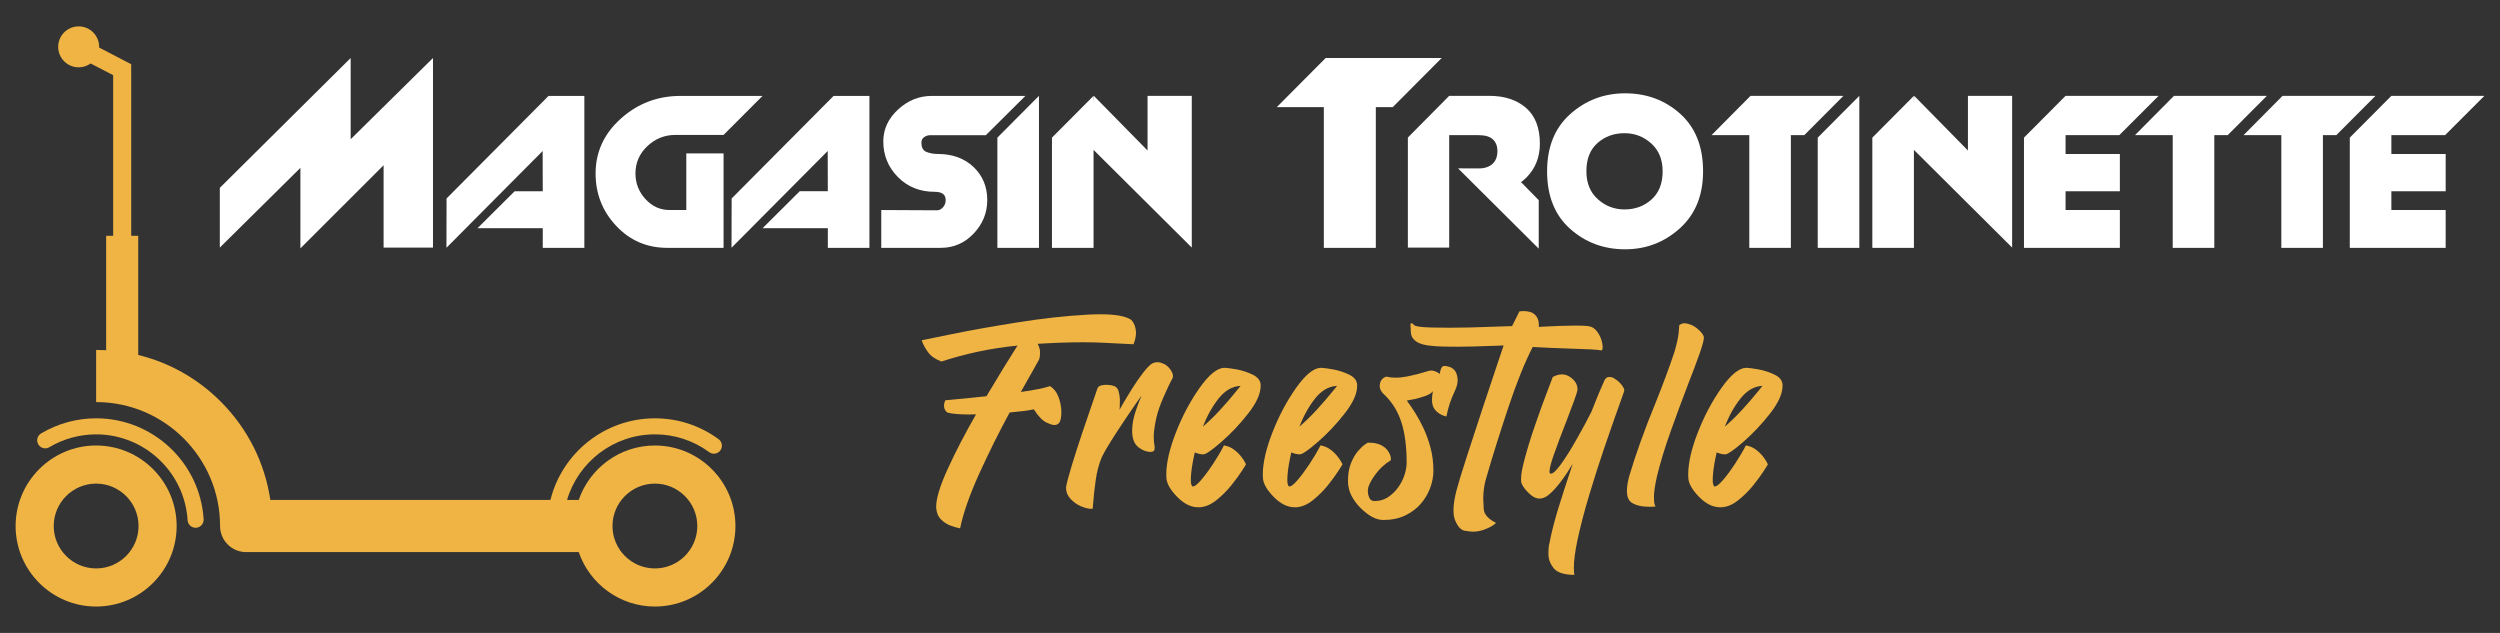
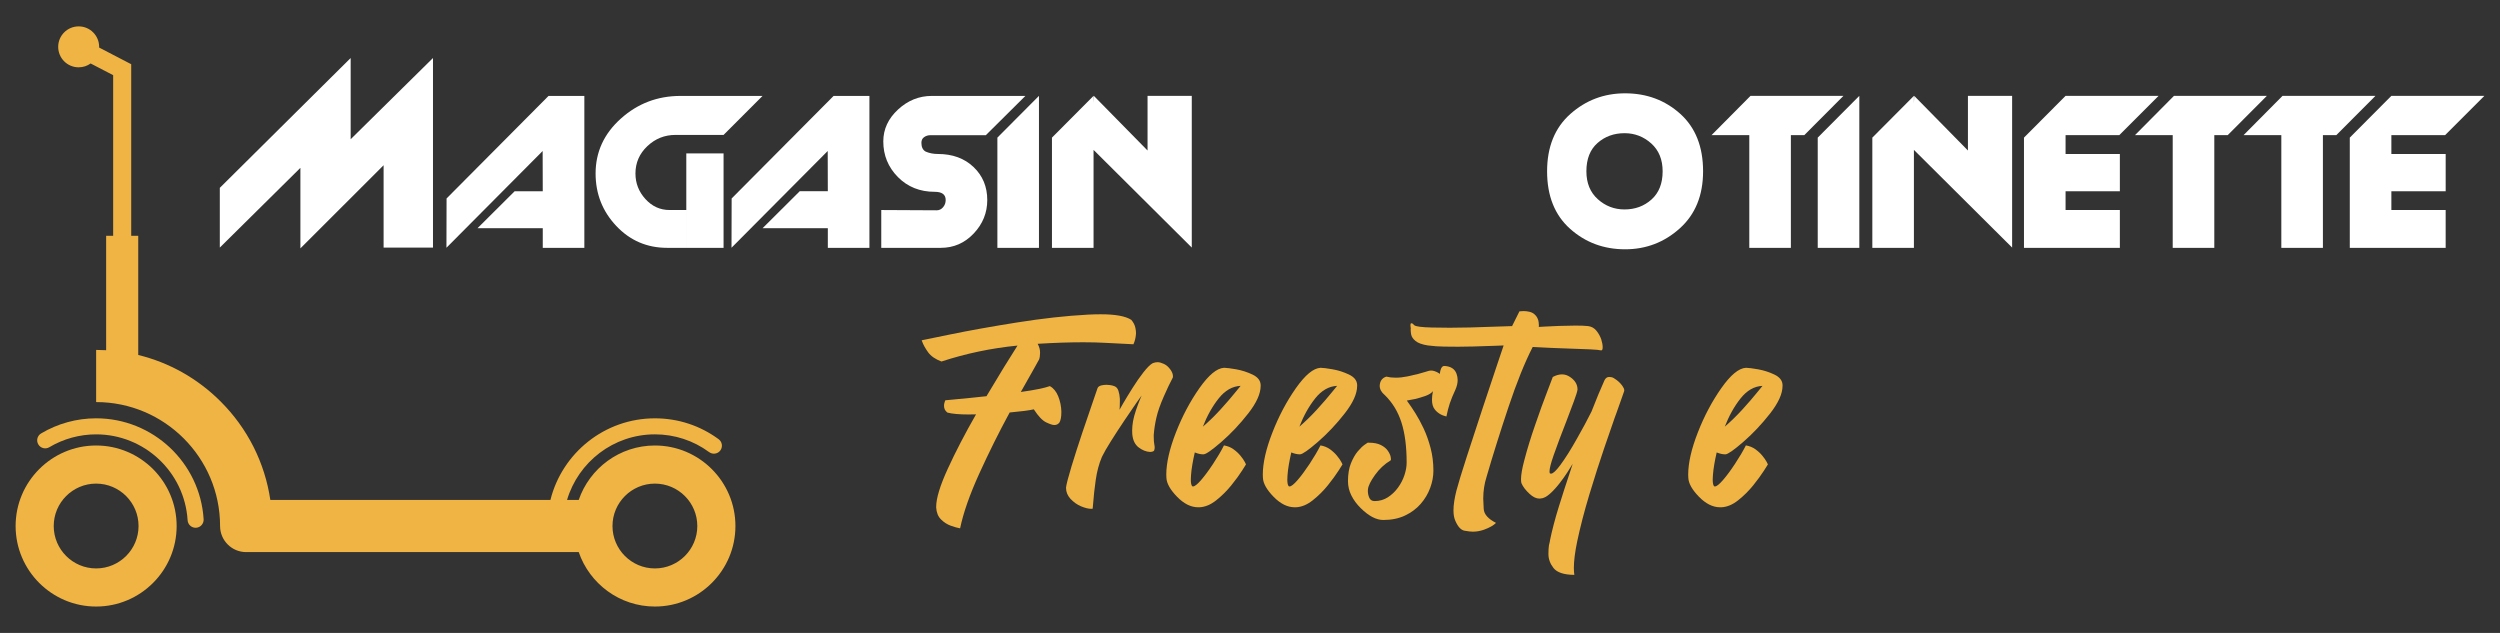
<svg xmlns="http://www.w3.org/2000/svg" version="1.1" id="Calque_1" x="0px" y="0px" width="237px" height="60px" viewBox="0 0 237 60" enable-background="new 0 0 237 60" xml:space="preserve">
  <rect x="0" y="0" width="237" height="60" fill="#333333" stroke="none" />
  <g>
    <g>
      <path fill="#EFB443" d="M1.48,49.867c0,4.209,3.424,7.633,7.633,7.633s7.633-3.424,7.633-7.633s-3.424-7.634-7.633-7.634    S1.48,45.658,1.48,49.867z M5.093,49.867c0-2.217,1.804-4.021,4.021-4.021s4.021,1.805,4.021,4.021s-1.804,4.02-4.021,4.02    S5.093,52.084,5.093,49.867z" />
      <path fill="#EFB443" d="M9.113,41.178c-1.566,0-3.102,0.422-4.439,1.219c-0.36,0.215-0.827,0.096-1.042-0.266    c-0.215-0.36-0.097-0.827,0.265-1.042c1.572-0.937,3.377-1.433,5.217-1.433c5.382,0,9.857,4.203,10.19,9.568    c0.025,0.42-0.294,0.78-0.713,0.807c-0.016,0.001-0.032,0.002-0.048,0.002c-0.398,0-0.733-0.311-0.758-0.715    C17.502,44.754,13.693,41.178,9.113,41.178z" />
      <path fill="#EFB443" d="M20.863,49.865c0,0,0,0.001,0,0.002c0,1.365,1.106,2.472,2.472,2.472h31.528    c1.029,2.999,3.878,5.161,7.223,5.161c4.209,0,7.633-3.424,7.633-7.633s-3.424-7.634-7.633-7.634    c-3.345,0-6.193,2.161-7.223,5.161h-1.107c1.066-3.59,4.396-6.217,8.33-6.217c1.865,0,3.643,0.582,5.141,1.684    c0.338,0.249,0.814,0.176,1.063-0.162s0.176-0.814-0.163-1.063c-1.761-1.294-3.85-1.979-6.041-1.979    c-4.778,0-8.799,3.299-9.907,7.738H25.627c-0.52-3.521-2.146-6.77-4.709-9.332c-2.189-2.189-4.881-3.695-7.813-4.412V22.354    h-0.666V6.088l-3.041-1.58c0.001-0.021,0.001-0.044,0.001-0.066c0-1.072-0.869-1.941-1.941-1.941S5.516,3.369,5.516,4.441    s0.869,1.941,1.941,1.941c0.424,0,0.814-0.136,1.134-0.365l2.136,1.109v15.227h-0.665v10.846c-0.314-0.018-0.63-0.027-0.948-0.027    v4.945C15.592,38.117,20.862,43.387,20.863,49.865z M58.064,49.867c0-2.217,1.805-4.021,4.021-4.021s4.02,1.805,4.02,4.021    s-1.803,4.02-4.02,4.02S58.064,52.084,58.064,49.867z" />
    </g>
    <g>
      <g>
        <path fill="#FFFFFF" d="M20.839,17.807L33.243,5.5v7.7l7.804-7.7v17.97h-4.682v-7.806l-7.887,7.881v-7.633l-7.64,7.558V17.807z" />
        <path fill="#FFFFFF" d="M42.335,18.814L52,9.094h3.396v14.402h-3.942v-1.861h-6.187l3.522-3.506h2.664l-0.01-3.814l-9.12,9.172     L42.335,18.814z" />
        <path fill="#FFFFFF" d="M68.594,12.79h-4.562c-1.025,0-1.914,0.356-2.665,1.067c-0.75,0.71-1.126,1.574-1.126,2.59     c0,0.924,0.315,1.731,0.945,2.423c0.63,0.693,1.392,1.04,2.286,1.04h1.588v3.586h-1.808c-1.916,0-3.527-0.692-4.832-2.078     c-1.306-1.387-1.958-3.043-1.958-4.971c0-2.039,0.798-3.773,2.396-5.205c1.598-1.433,3.482-2.148,5.654-2.148h7.777L68.594,12.79     z M65.061,23.496v-8.953h3.533v8.953H65.061z" />
        <path fill="#FFFFFF" d="M69.36,18.814l9.665-9.721h3.396v14.402h-3.943v-1.861h-6.186l3.522-3.506h2.663l-0.01-3.814l-9.12,9.172     L69.36,18.814z" />
        <path fill="#FFFFFF" d="M88.91,14.597c1.388,0,2.515,0.413,3.382,1.237c0.867,0.823,1.301,1.867,1.301,3.13     c0,1.21-0.429,2.268-1.287,3.174s-1.898,1.358-3.121,1.358h-3.423h-2.218V19.91l5.258,0.027c0.236,0,0.438-0.097,0.602-0.292     c0.165-0.194,0.246-0.422,0.246-0.683c0-0.518-0.347-0.778-1.04-0.778c-1.406,0-2.569-0.468-3.491-1.4     c-0.922-0.935-1.383-2.06-1.383-3.379c0-1.153,0.465-2.16,1.396-3.021c0.931-0.861,1.999-1.291,3.204-1.291h8.871l-3.751,3.724     h-5.258c-0.219,0-0.415,0.061-0.588,0.182c-0.175,0.12-0.261,0.301-0.261,0.542c0,0.408,0.138,0.686,0.411,0.834     C88.107,14.523,88.49,14.597,88.91,14.597z" />
        <path fill="#FFFFFF" d="M94.552,13.047l3.942-3.961v14.41h-3.942V13.047z" />
        <path fill="#FFFFFF" d="M99.726,13.047l3.943-3.961v14.41h-3.943V13.047z M112.981,23.47l-9.477-9.424l0.191-4.96l5.093,5.183     V9.086h4.192V23.47z" />
-         <path fill="#FFFFFF" d="M121.041,10.154l4.63-4.654h10.999l-4.636,4.654H121.041z M125.499,10.135l4.929-4.635v4.643v13.354     h-4.929V10.135z" />
-         <path fill="#FFFFFF" d="M133.466,13.039l3.917-3.953V23.47h-3.917V13.039z M141.188,9.086c1.442,0,2.602,0.381,3.479,1.141     c0.875,0.762,1.313,1.893,1.313,3.396c0,1.282-0.428,2.354-1.286,3.217c-0.859,0.86-1.989,1.29-3.396,1.29h-0.301     c-0.108,0-0.224-0.013-0.341-0.04c-0.12-0.026-0.191-0.051-0.221-0.068c-0.025-0.019-0.04-0.036-0.04-0.055l0.109-0.083     l0.22-0.108l-2.348-1.816l1.776,0.009c0.584,0,1.028-0.145,1.339-0.433c0.31-0.289,0.465-0.694,0.465-1.216     c0-0.465-0.144-0.832-0.427-1.104c-0.282-0.269-0.742-0.404-1.382-0.404h-2.765V9.086H141.188z M145.871,23.572l-7.641-7.605     l4.689-0.007l2.953,3.017L145.871,23.572z" />
        <path fill="#FFFFFF" d="M161.452,16.24c0,2.282-0.736,4.085-2.205,5.407c-1.47,1.324-3.199,1.986-5.188,1.986     c-2.026,0-3.766-0.648-5.216-1.944c-1.452-1.296-2.179-3.112-2.179-5.449c0-2.317,0.736-4.13,2.205-5.436     c1.47-1.305,3.199-1.957,5.189-1.957c2.044,0,3.787,0.648,5.229,1.943C160.729,12.088,161.452,13.903,161.452,16.24z      M150.39,16.24c0,1.113,0.359,1.995,1.081,2.643c0.721,0.648,1.565,0.972,2.533,0.972c1.004,0,1.858-0.314,2.561-0.944     c0.701-0.63,1.053-1.521,1.053-2.67c0-1.113-0.359-1.994-1.08-2.643c-0.722-0.647-1.566-0.972-2.533-0.972     c-1.004,0-1.858,0.311-2.56,0.931C150.741,14.178,150.39,15.072,150.39,16.24z" />
        <path fill="#FFFFFF" d="M162.253,12.811l3.697-3.725h8.81l-3.713,3.725H162.253z M165.833,12.817l3.942-3.731v3.74v10.67h-3.942     V12.817z" />
        <path fill="#FFFFFF" d="M172.321,13.047l3.943-3.961v14.41h-3.943V13.047z" />
        <path fill="#FFFFFF" d="M177.497,13.047l3.942-3.961v14.41h-3.942V13.047z M190.75,23.47l-9.474-9.424l0.191-4.96l5.093,5.183     V9.086h4.189V23.47z" />
        <path fill="#FFFFFF" d="M191.873,13.047l3.943-3.961v3.74v10.67h-3.943V13.047z M194.501,14.597h6.462v3.532h-5.146     L194.501,14.597z M194.722,19.91h6.241v3.586h-5.146L194.722,19.91z M194.83,12.811l0.986-3.725h8.817l-3.725,3.725H194.83z" />
        <path fill="#FFFFFF" d="M202.396,12.811l3.696-3.725h8.808l-3.713,3.725H202.396z M205.973,12.817l3.943-3.731v3.74v10.67h-3.943     V12.817z" />
        <path fill="#FFFFFF" d="M212.689,12.811l3.697-3.725h8.81l-3.714,3.725H212.689z M216.27,12.817l3.942-3.731v3.74v10.67h-3.942     V12.817z" />
        <path fill="#FFFFFF" d="M222.76,13.047l3.942-3.961v3.74v10.67h-3.942V13.047z M225.388,14.597h6.462v3.532h-5.147     L225.388,14.597z M225.607,19.91h6.242v3.586h-5.147L225.607,19.91z M225.718,12.811l0.984-3.725h8.817l-3.724,3.725H225.718z" />
      </g>
      <g>
        <path fill="#EFB443" d="M107.248,30.324c0.207,0.244,0.337,0.5,0.389,0.767c0.036,0.17,0.056,0.329,0.056,0.478     c0,0.097-0.013,0.226-0.039,0.389s-0.064,0.315-0.116,0.455l-0.089,0.223l-2.633-0.133c-0.652-0.038-1.363-0.056-2.134-0.056     c-1.281,0-2.719,0.048-4.311,0.145c0.155,0.281,0.231,0.563,0.228,0.845c-0.004,0.281-0.035,0.495-0.095,0.644     c-0.037,0.082-0.215,0.4-0.532,0.956c-0.312,0.549-0.712,1.255-1.2,2.122c1.325-0.185,2.244-0.371,2.755-0.556     c0.348,0.192,0.612,0.517,0.795,0.973c0.182,0.455,0.279,0.924,0.294,1.405v0.133c0,0.407-0.06,0.718-0.178,0.934     c-0.118,0.162-0.282,0.244-0.489,0.244c-0.162,0-0.422-0.085-0.777-0.255c-0.355-0.172-0.744-0.582-1.167-1.233     c-0.443,0.104-1.207,0.203-2.288,0.299c-1,1.838-1.957,3.762-2.872,5.772c-0.915,2.012-1.524,3.749-1.828,5.217     c-0.007-0.008-0.015-0.012-0.021-0.012c-0.223-0.037-0.506-0.117-0.85-0.238c-0.345-0.123-0.656-0.321-0.934-0.595     c-0.278-0.274-0.432-0.651-0.462-1.133v-0.067c0-0.808,0.369-2.015,1.106-3.622c0.736-1.606,1.628-3.321,2.672-5.144     c-0.252,0.007-0.489,0.011-0.711,0.011c-0.89,0-1.556-0.06-2-0.178c-0.119-0.089-0.202-0.187-0.25-0.294     c-0.049-0.108-0.072-0.213-0.072-0.316v-0.067c0-0.073,0.009-0.148,0.028-0.222c0.018-0.074,0.038-0.138,0.061-0.189l0.033-0.078     l1.145-0.11c0.763-0.067,1.682-0.16,2.756-0.278c1.244-2.089,2.225-3.688,2.943-4.799c-2.481,0.244-4.885,0.748-7.211,1.511     c-0.585-0.222-1.007-0.516-1.267-0.878c-0.259-0.363-0.44-0.685-0.544-0.966c-0.021-0.067-0.044-0.123-0.066-0.168l2.711-0.555     c1.8-0.371,3.909-0.749,6.327-1.134s4.656-0.633,6.716-0.744c0.43-0.022,0.829-0.033,1.2-0.033     C105.733,29.791,106.708,29.969,107.248,30.324z" />
        <path fill="#EFB443" d="M104.042,36.813c0.044-0.133,0.166-0.226,0.366-0.277c0.155-0.037,0.317-0.057,0.488-0.057     c0.06,0,0.163,0.008,0.312,0.023c0.148,0.015,0.296,0.051,0.444,0.11c0.178,0.067,0.305,0.216,0.378,0.444     c0.073,0.229,0.118,0.482,0.133,0.756v0.267c0,0.162-0.004,0.334-0.011,0.512l-0.022,0.255l0.355-0.622     c0.236-0.407,0.527-0.885,0.873-1.434c0.344-0.549,0.691-1.048,1.043-1.499c0.353-0.452,0.646-0.741,0.884-0.867     c0.156-0.06,0.308-0.089,0.456-0.089c0.162,0,0.361,0.054,0.594,0.161c0.233,0.107,0.444,0.29,0.627,0.55     c0.156,0.215,0.234,0.422,0.234,0.622c0,0.044-0.004,0.085-0.012,0.122c-0.244,0.451-0.531,1.052-0.859,1.801     c-0.33,0.748-0.562,1.41-0.695,1.988c-0.133,0.577-0.218,1.129-0.255,1.655v0.155c0,0.312,0.018,0.563,0.055,0.756     c0.022,0.096,0.034,0.186,0.034,0.267c0,0.082-0.014,0.171-0.04,0.267c-0.025,0.096-0.156,0.151-0.394,0.166     c-0.378-0.021-0.741-0.166-1.089-0.433c-0.349-0.267-0.549-0.685-0.601-1.256c-0.007-0.117-0.011-0.233-0.011-0.344     c0-0.268,0.028-0.561,0.082-0.878c0.058-0.318,0.151-0.671,0.284-1.062c0.134-0.389,0.256-0.717,0.367-0.982l0.167-0.399     l-0.489,0.688c-0.326,0.468-0.712,1.031-1.155,1.694c-0.445,0.663-0.866,1.311-1.262,1.939s-0.683,1.128-0.86,1.499     c-0.274,0.646-0.469,1.367-0.584,2.167s-0.198,1.556-0.25,2.267c-0.015,0.162-0.029,0.322-0.044,0.478     c-0.044,0.007-0.089,0.011-0.134,0.011c-0.274,0-0.598-0.08-0.972-0.238c-0.374-0.159-0.709-0.398-1.006-0.717     c-0.273-0.304-0.411-0.644-0.411-1.021v-0.056c0.045-0.333,0.215-0.989,0.511-1.968c0.297-0.977,0.636-2.036,1.018-3.177     c0.381-1.141,0.72-2.134,1.016-2.978L104.042,36.813z" />
        <path fill="#EFB443" d="M116.032,42.223c0.351,0.061,0.653,0.184,0.911,0.373c0.262,0.188,0.479,0.392,0.657,0.61     c0.178,0.22,0.312,0.41,0.399,0.572l0.122,0.245l-0.378,0.6c-0.259,0.407-0.6,0.872-1.022,1.396     c-0.422,0.521-0.895,0.99-1.422,1.409c-0.525,0.419-1.059,0.64-1.6,0.662h-0.111c-0.688,0-1.357-0.334-2.004-1     c-0.648-0.667-0.983-1.263-1.007-1.789c-0.008-0.096-0.012-0.195-0.012-0.301c0-1.11,0.306-2.444,0.911-3.999     c0.608-1.556,1.352-2.957,2.229-4.205c0.879-1.248,1.654-1.89,2.326-1.928h0.045c0.194,0,0.558,0.047,1.095,0.139     c0.537,0.093,1.057,0.258,1.557,0.495s0.761,0.563,0.783,0.977v0.101c0,0.74-0.394,1.615-1.185,2.622     c-0.787,1.007-1.632,1.902-2.533,2.684c-0.897,0.781-1.464,1.176-1.694,1.183h-0.066c-0.214,0-0.471-0.06-0.766-0.178     c-0.193,0.838-0.312,1.549-0.355,2.134c-0.016,0.162-0.021,0.304-0.021,0.422c0,0.341,0.044,0.555,0.132,0.644     c0.023,0.017,0.049,0.023,0.077,0.023c0.155,0,0.405-0.195,0.746-0.583c0.339-0.391,0.721-0.902,1.144-1.54     C115.41,43.353,115.761,42.764,116.032,42.223z M117.61,36.579c-0.783,0.037-1.477,0.434-2.076,1.188     c-0.601,0.756-1.101,1.649-1.501,2.678c0.563-0.481,1.117-1.02,1.662-1.616c0.544-0.597,0.998-1.121,1.36-1.572L117.61,36.579z" />
        <path fill="#EFB443" d="M125.183,42.223c0.347,0.061,0.649,0.184,0.91,0.373c0.259,0.188,0.478,0.392,0.654,0.61     c0.178,0.22,0.312,0.41,0.4,0.572l0.123,0.245l-0.378,0.6c-0.261,0.407-0.6,0.872-1.021,1.396     c-0.423,0.521-0.897,0.99-1.423,1.409c-0.527,0.419-1.061,0.64-1.6,0.662h-0.111c-0.688,0-1.357-0.334-2.005-1     c-0.649-0.667-0.984-1.263-1.006-1.789c-0.008-0.096-0.012-0.195-0.012-0.301c0-1.11,0.304-2.444,0.911-3.999     c0.606-1.556,1.351-2.957,2.227-4.205c0.879-1.248,1.654-1.89,2.33-1.928h0.043c0.192,0,0.558,0.047,1.093,0.139     c0.538,0.093,1.057,0.258,1.557,0.495s0.762,0.563,0.783,0.977v0.101c0,0.74-0.394,1.615-1.185,2.622     c-0.787,1.007-1.632,1.902-2.532,2.684c-0.898,0.781-1.465,1.176-1.693,1.183h-0.065c-0.217,0-0.472-0.06-0.768-0.178     c-0.192,0.838-0.313,1.549-0.356,2.134c-0.014,0.162-0.021,0.304-0.021,0.422c0,0.341,0.044,0.555,0.133,0.644     c0.022,0.017,0.049,0.023,0.078,0.023c0.155,0,0.405-0.195,0.744-0.583c0.342-0.391,0.723-0.902,1.146-1.54     C124.56,43.353,124.907,42.764,125.183,42.223z M126.76,36.579c-0.786,0.037-1.479,0.434-2.079,1.188     c-0.6,0.756-1.099,1.649-1.498,2.678c0.561-0.481,1.114-1.02,1.659-1.616c0.544-0.597,0.998-1.121,1.362-1.572L126.76,36.579z" />
        <path fill="#EFB443" d="M129.652,41.968h0.134c0.457,0,0.833,0.074,1.126,0.223s0.514,0.331,0.661,0.549     c0.149,0.22,0.238,0.417,0.267,0.596c0.016,0.081,0.022,0.148,0.022,0.199c0,0.06-0.011,0.096-0.033,0.111     c-0.577,0.348-1.07,0.807-1.478,1.378c-0.406,0.57-0.629,1.018-0.667,1.344l-0.011,0.155c0,0.244,0.047,0.469,0.14,0.673     c0.091,0.204,0.261,0.306,0.505,0.306c0.458,0,0.873-0.119,1.245-0.356c0.369-0.237,0.69-0.54,0.961-0.911     c0.27-0.369,0.475-0.767,0.616-1.188c0.14-0.422,0.21-0.818,0.21-1.188c0-1.504-0.161-2.769-0.488-3.794     c-0.326-1.025-0.851-1.895-1.578-2.605c-0.325-0.267-0.488-0.563-0.488-0.889c0-0.038,0.004-0.077,0.012-0.122     c0.05-0.378,0.254-0.626,0.61-0.745c0.274,0.067,0.571,0.101,0.888,0.101c0.351,0,0.725-0.041,1.124-0.122     c0.77-0.163,1.365-0.315,1.787-0.456c0.083-0.028,0.151-0.052,0.213-0.066c0.08-0.022,0.161-0.033,0.244-0.033     c0.051,0,0.099,0.004,0.144,0.011c0.127,0.022,0.24,0.061,0.346,0.111c0.103,0.045,0.184,0.088,0.244,0.133l0.089,0.067     l0.01-0.089c0.008-0.052,0.019-0.119,0.034-0.2c0.015-0.074,0.041-0.151,0.077-0.233c0.038-0.074,0.083-0.134,0.133-0.178     c0.045-0.038,0.102-0.056,0.168-0.056h0.055c0.586,0.045,0.956,0.296,1.111,0.756c0.066,0.185,0.101,0.378,0.101,0.577     c0,0.289-0.07,0.593-0.212,0.911c-0.229,0.489-0.406,0.922-0.533,1.3c-0.125,0.378-0.232,0.794-0.321,1.244     c-0.467-0.104-0.839-0.329-1.11-0.677c-0.173-0.216-0.258-0.522-0.258-0.922c0-0.238,0.031-0.505,0.089-0.801     c-0.124,0.17-0.354,0.318-0.688,0.444c-0.333,0.118-0.67,0.219-1.01,0.3c-0.35,0.074-0.608,0.122-0.777,0.146     c0.036,0.06,0.08,0.121,0.133,0.188c0.191,0.261,0.42,0.599,0.684,1.018c0.262,0.418,0.523,0.903,0.783,1.454     c0.258,0.554,0.477,1.166,0.654,1.84s0.267,1.393,0.267,2.155c0,0.533-0.101,1.075-0.305,1.628     c-0.204,0.552-0.504,1.056-0.899,1.51c-0.397,0.457-0.891,0.824-1.484,1.106c-0.592,0.281-1.281,0.422-2.066,0.422     c-0.667,0-1.378-0.374-2.134-1.121c-0.378-0.371-0.673-0.771-0.888-1.2s-0.322-0.886-0.322-1.367     c0-0.667,0.096-1.231,0.283-1.693c0.19-0.464,0.403-0.838,0.645-1.124c0.24-0.284,0.456-0.493,0.65-0.627L129.652,41.968z" />
        <path fill="#EFB443" d="M144.043,29.514c0.149-0.017,0.283-0.023,0.399-0.023c0.179,0,0.358,0.021,0.539,0.063     c0.183,0.04,0.34,0.116,0.474,0.227c0.133,0.112,0.23,0.235,0.292,0.373c0.065,0.137,0.104,0.268,0.118,0.394     c0.016,0.127,0.021,0.229,0.021,0.312l-0.01,0.134l0.556-0.034c0.361-0.021,0.806-0.042,1.334-0.061     c0.523-0.02,1.043-0.03,1.555-0.033c0.512-0.004,0.929,0.012,1.254,0.05c0.312,0.044,0.568,0.19,0.768,0.439     c0.2,0.247,0.353,0.52,0.455,0.815c0.089,0.282,0.134,0.522,0.134,0.723v0.044c0,0.186-0.045,0.278-0.134,0.278h-0.032     c-0.134-0.038-0.465-0.068-0.996-0.095c-0.529-0.025-1.167-0.05-1.915-0.071c-1.208-0.038-2.394-0.089-3.555-0.156     c-0.75,1.46-1.516,3.362-2.301,5.711s-1.474,4.54-2.066,6.577c-0.215,0.673-0.322,1.37-0.322,2.089     c0,0.141,0.015,0.465,0.045,0.972c0.027,0.508,0.418,0.95,1.165,1.328c-0.229,0.237-0.605,0.451-1.133,0.644     c-0.355,0.127-0.711,0.189-1.066,0.189c-0.17,0-0.429-0.029-0.778-0.09c-0.347-0.059-0.644-0.382-0.889-0.966     c-0.111-0.251-0.165-0.574-0.165-0.967c0-0.503,0.093-1.121,0.276-1.855c0.172-0.65,0.491-1.704,0.962-3.161     c0.471-1.454,0.974-2.995,1.511-4.621c0.538-1.625,1.006-3.032,1.406-4.216l0.6-1.778l-0.834,0.033     c-0.563,0.022-1.244,0.045-2.045,0.066c-0.48,0.016-0.959,0.022-1.432,0.022c-0.319,0-0.753-0.004-1.308-0.011     c-0.552-0.007-1.073-0.044-1.571-0.111c-0.547-0.088-0.938-0.23-1.171-0.429c-0.234-0.195-0.368-0.4-0.407-0.615     c-0.027-0.163-0.044-0.301-0.044-0.411v-0.1c0.008-0.03,0.012-0.052,0.012-0.067c0-0.022-0.004-0.04-0.012-0.056     c-0.006-0.045-0.014-0.104-0.021-0.177v-0.067c0-0.045,0.004-0.085,0.012-0.122c0.014-0.037,0.04-0.057,0.077-0.057     c0.008,0,0.027,0.003,0.061,0.006c0.034,0.005,0.106,0.065,0.217,0.184c0.156,0.118,0.704,0.188,1.646,0.212     c0.533,0.015,1.103,0.021,1.711,0.021c0.458,0,1.109-0.009,1.948-0.026c0.841-0.021,1.714-0.047,2.617-0.085l1.345-0.044     L144.043,29.514z" />
        <path fill="#EFB443" d="M152.112,36.035c0.106-0.2,0.249-0.3,0.435-0.3c0.022,0,0.093,0.007,0.211,0.021     c0.118,0.016,0.288,0.107,0.51,0.278c0.223,0.171,0.405,0.359,0.546,0.566c0.111,0.155,0.166,0.289,0.166,0.399     c0,0.03-0.005,0.061-0.011,0.089c-0.083,0.237-0.195,0.563-0.345,0.979c-0.147,0.414-0.285,0.799-0.41,1.155     c-0.03,0.081-0.07,0.193-0.123,0.333c-0.223,0.623-0.56,1.602-1.016,2.938c-0.455,1.337-0.924,2.804-1.407,4.399     c-0.48,1.597-0.866,3.083-1.155,4.461c-0.205,1-0.311,1.826-0.311,2.478c0,0.245,0.017,0.467,0.044,0.667     c-0.983-0.007-1.645-0.227-1.978-0.656c-0.317-0.406-0.477-0.848-0.477-1.321c0-0.022,0.004-0.165,0.01-0.428     c0.009-0.264,0.049-0.517,0.124-0.761c0.006-0.038,0.01-0.067,0.01-0.089c0.193-0.949,0.469-2.004,0.828-3.167     s0.728-2.304,1.105-3.422c0.074-0.229,0.149-0.455,0.222-0.678c-0.006,0.007-0.027,0.041-0.066,0.1     c-0.081,0.141-0.229,0.378-0.444,0.712c-0.215,0.333-0.467,0.684-0.756,1.055c-0.288,0.371-0.588,0.694-0.898,0.973     c-0.312,0.277-0.601,0.423-0.867,0.439c-0.038,0.007-0.079,0.011-0.123,0.011c-0.303,0-0.618-0.151-0.942-0.456     c-0.372-0.341-0.628-0.682-0.768-1.021c-0.023-0.104-0.033-0.227-0.033-0.367c0-0.415,0.103-1.011,0.311-1.788     c0.273-1.052,0.622-2.186,1.045-3.4c0.414-1.206,0.796-2.259,1.144-3.155l0.511-1.344c0.305-0.163,0.594-0.245,0.867-0.245     c0.274,0,0.528,0.082,0.768,0.245c0.473,0.318,0.711,0.715,0.711,1.188c-0.022,0.186-0.138,0.559-0.346,1.122     c-0.206,0.563-0.451,1.211-0.733,1.944c-0.444,1.126-0.836,2.173-1.178,3.144c-0.267,0.763-0.4,1.282-0.4,1.556     c0,0.082,0.012,0.141,0.035,0.179c0.028,0.021,0.066,0.032,0.11,0.032c0.185,0,0.477-0.271,0.878-0.812     c0.482-0.65,1.016-1.499,1.599-2.544c0.483-0.844,0.935-1.685,1.355-2.521C151.343,37.809,151.758,36.813,152.112,36.035z" />
-         <path fill="#EFB443" d="M159.194,30.824c0.156-0.118,0.326-0.179,0.512-0.179c0.126,0,0.313,0.043,0.562,0.129     c0.247,0.085,0.511,0.257,0.794,0.517c0.28,0.259,0.436,0.484,0.467,0.678v0.033c0,0.244-0.138,0.756-0.413,1.533     c-0.271,0.777-0.632,1.733-1.076,2.866c-0.541,1.407-1.091,2.893-1.649,4.455c-0.56,1.563-0.998,3.004-1.317,4.322     c-0.185,0.838-0.277,1.467-0.277,1.889c0,0.015,0.002,0.131,0.006,0.351c0.002,0.219,0.049,0.42,0.138,0.605     c-0.2,0.015-0.388,0.021-0.565,0.021c-0.72,0-1.282-0.13-1.688-0.389c-0.305-0.193-0.456-0.566-0.456-1.122     c0-0.386,0.074-0.855,0.222-1.411c0.645-2.148,1.471-4.448,2.479-6.899c0.748-1.866,1.352-3.492,1.811-4.877     c0.229-0.794,0.362-1.412,0.399-1.856L159.194,30.824z" />
        <path fill="#EFB443" d="M165.51,42.223c0.348,0.061,0.65,0.184,0.911,0.373c0.259,0.188,0.477,0.392,0.654,0.61     c0.178,0.22,0.312,0.41,0.399,0.572l0.124,0.245l-0.378,0.6c-0.26,0.407-0.6,0.872-1.021,1.396     c-0.423,0.521-0.897,0.99-1.423,1.409c-0.527,0.419-1.061,0.64-1.6,0.662h-0.111c-0.688,0-1.357-0.334-2.006-1     c-0.648-0.667-0.983-1.263-1.006-1.789c-0.006-0.096-0.011-0.195-0.011-0.301c0-1.11,0.303-2.444,0.911-3.999     c0.606-1.556,1.35-2.957,2.227-4.205c0.879-1.248,1.654-1.89,2.329-1.928h0.044c0.192,0,0.559,0.047,1.093,0.139     c0.537,0.093,1.057,0.258,1.557,0.495s0.762,0.563,0.783,0.977v0.101c0,0.74-0.394,1.615-1.184,2.622     c-0.788,1.007-1.633,1.902-2.533,2.684c-0.898,0.781-1.465,1.176-1.693,1.183h-0.065c-0.217,0-0.472-0.06-0.769-0.178     c-0.192,0.838-0.311,1.549-0.355,2.134c-0.014,0.162-0.021,0.304-0.021,0.422c0,0.341,0.044,0.555,0.132,0.644     c0.023,0.017,0.049,0.023,0.079,0.023c0.156,0,0.404-0.195,0.744-0.583c0.342-0.391,0.724-0.902,1.145-1.54     C164.888,43.353,165.235,42.764,165.51,42.223z M167.087,36.579c-0.785,0.037-1.479,0.434-2.078,1.188     c-0.601,0.756-1.099,1.649-1.498,2.678c0.561-0.481,1.114-1.02,1.659-1.616c0.544-0.597,0.998-1.121,1.362-1.572L167.087,36.579z     " />
      </g>
    </g>
  </g>
</svg>